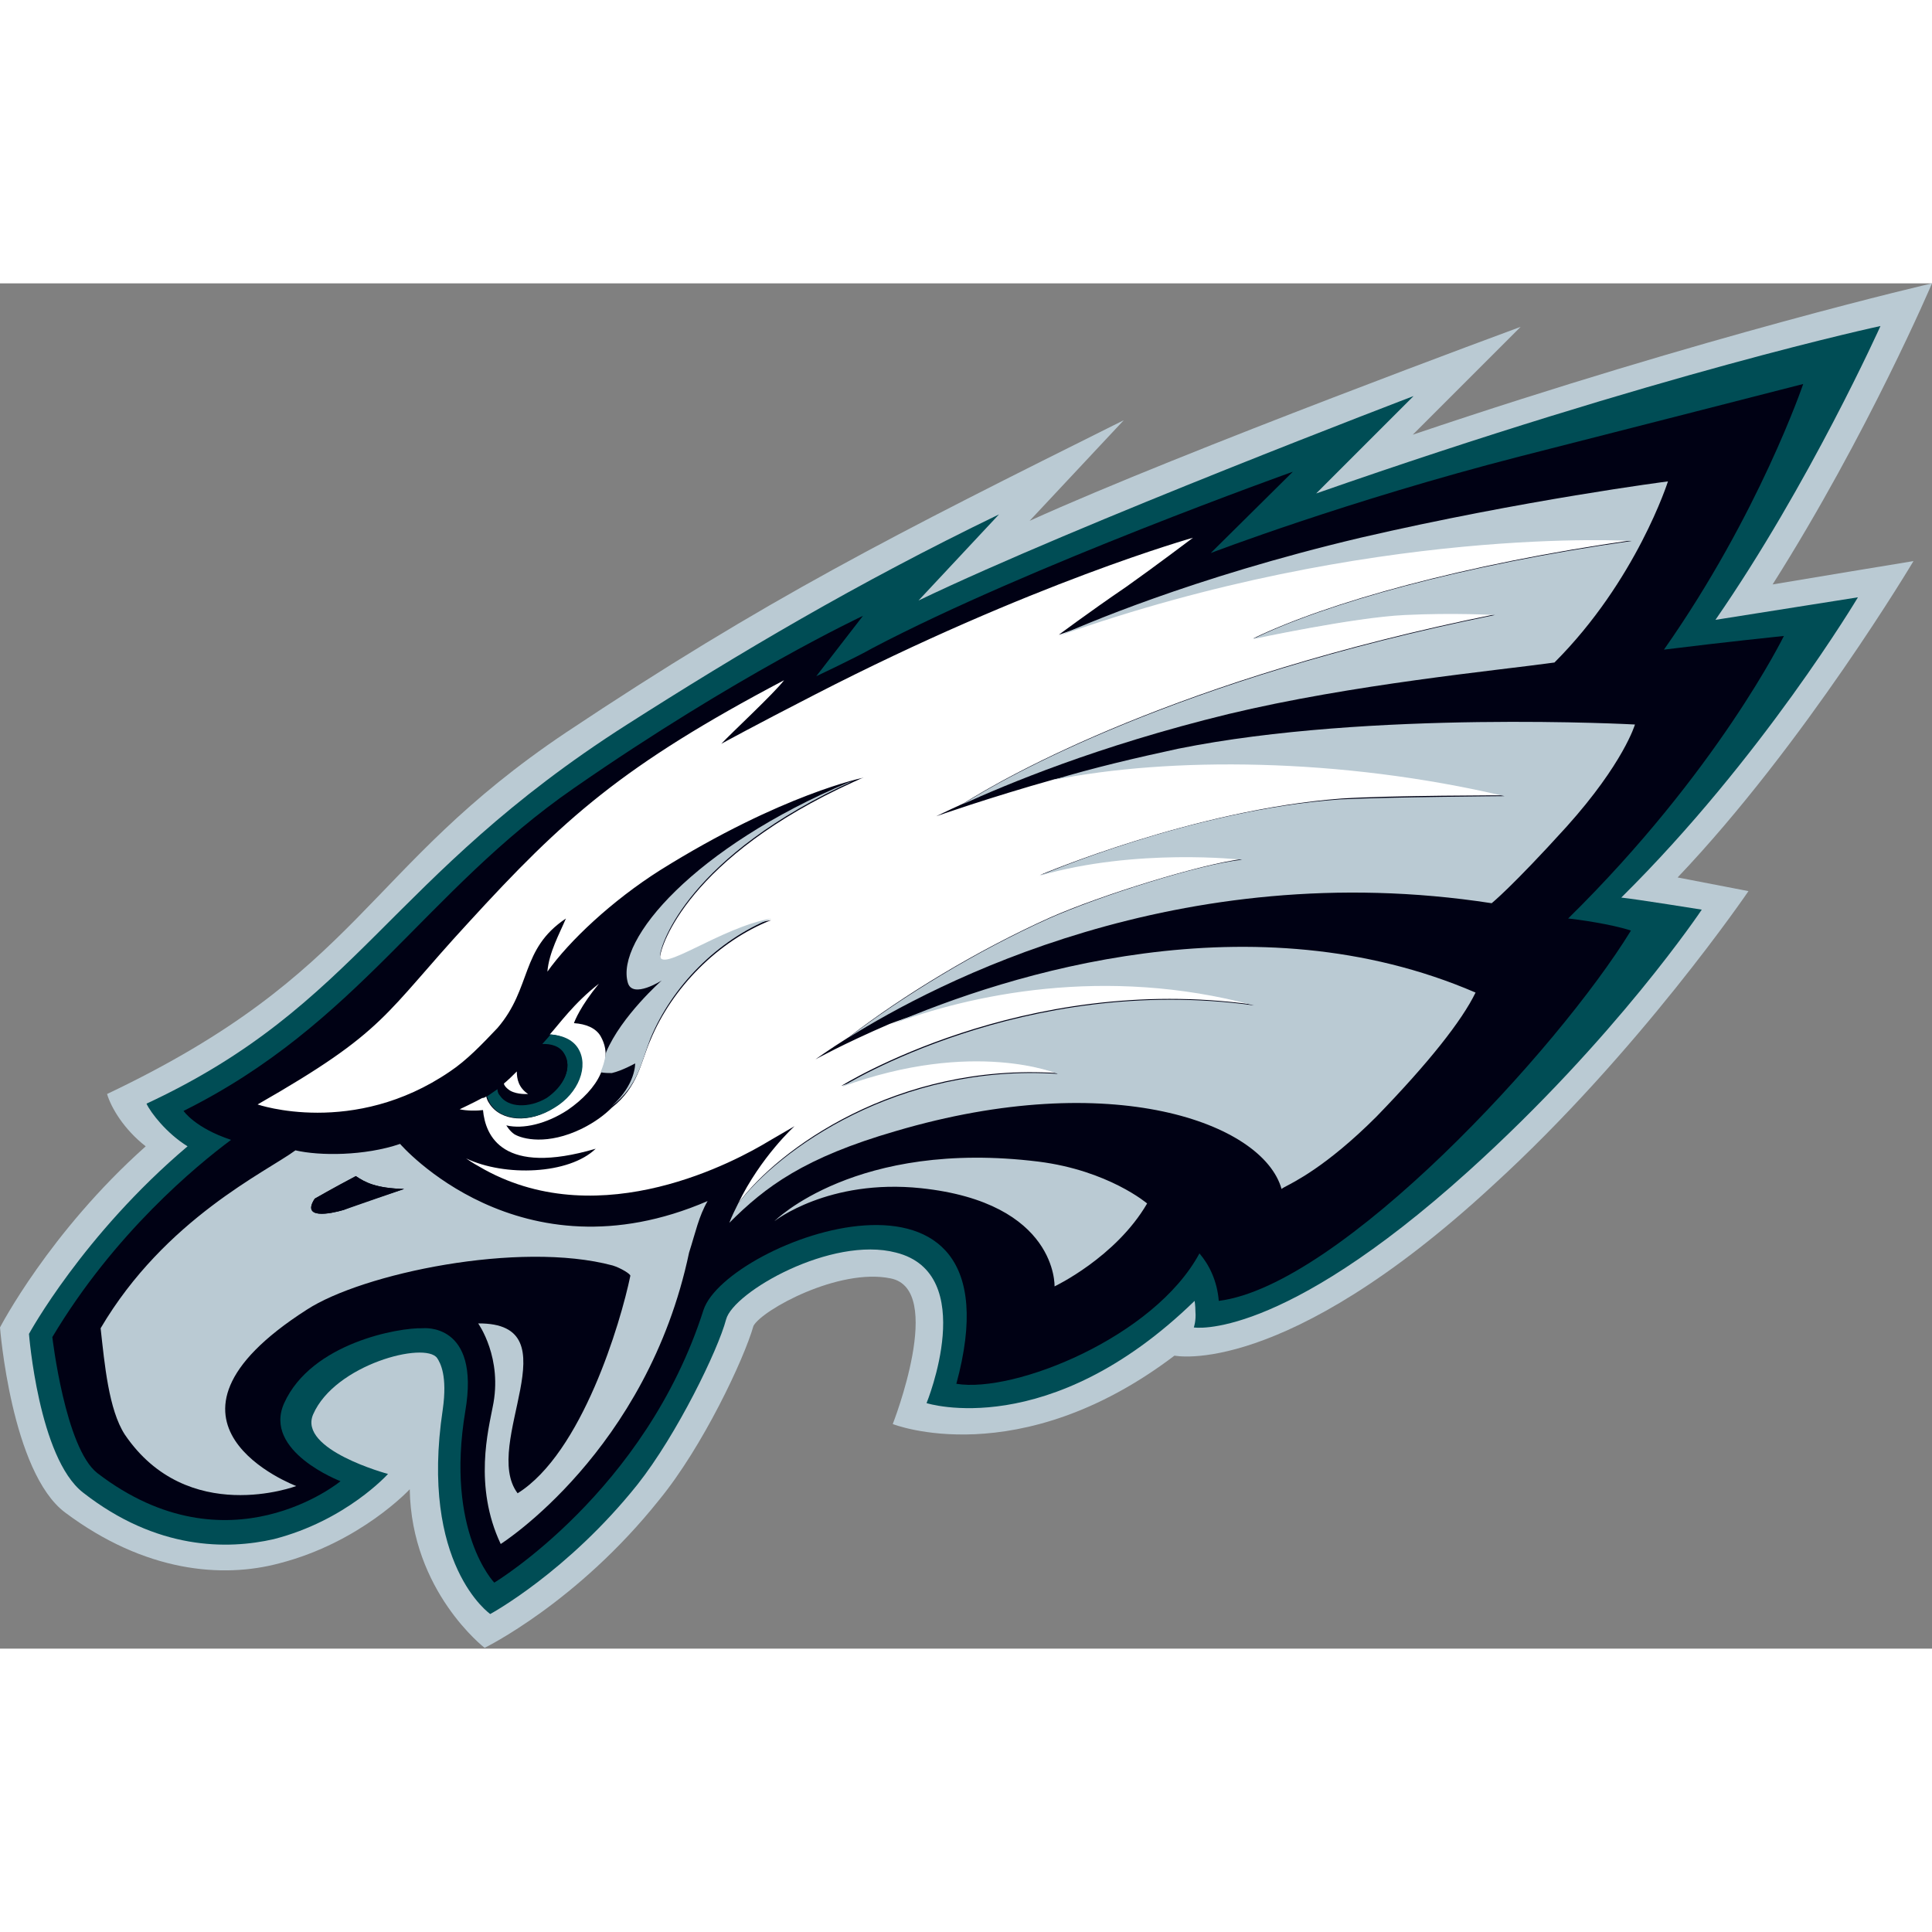
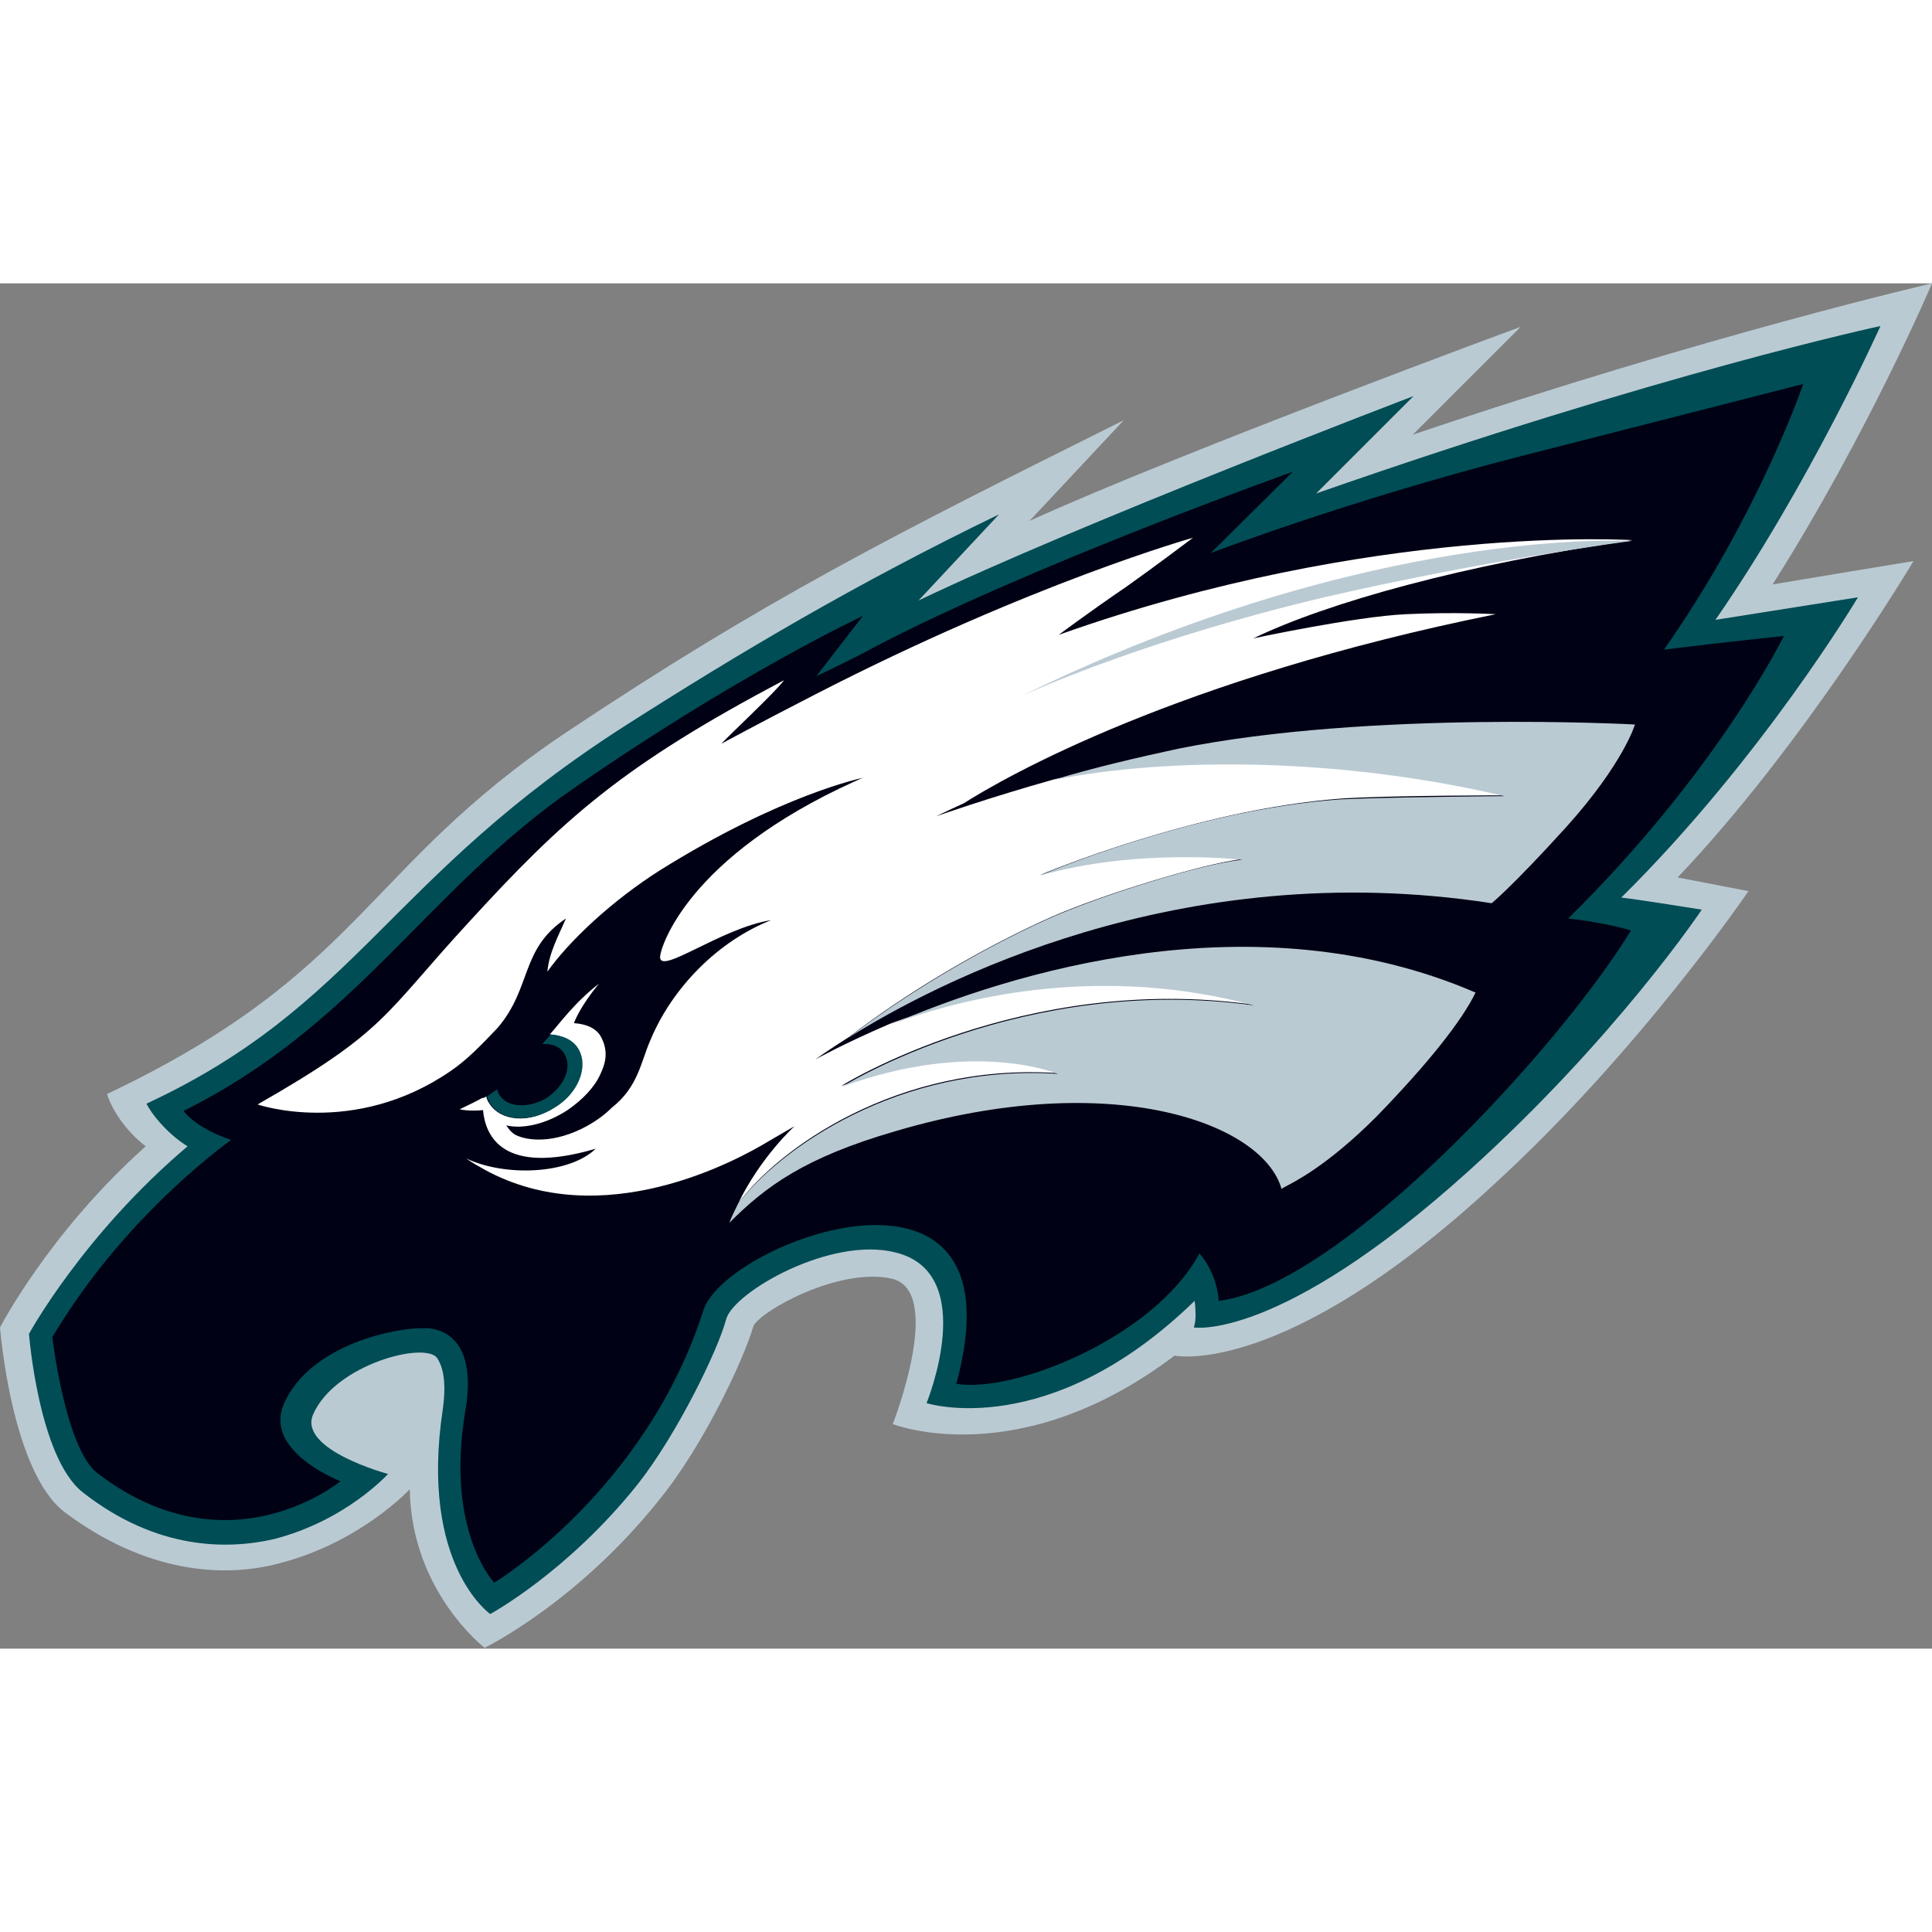
<svg xmlns="http://www.w3.org/2000/svg" id="Layer_1" viewBox="0 0 240 169.6" width="2500" height="2500">
  <rect x="0" y="0" width="240" height="169.6" fill="#808080" stroke="none" />
  <style>.st0{fill:#bacad3}.st1{fill:#004d55}.st2{fill:#000114}.st3{fill:#fff}</style>
  <path class="st0" d="M139.6 17l-11.7 12.5c19.2-8.7 61-24.1 61-24.1l-13.4 13.4C212.2 6.4 240 0 240 0s-7.9 18.6-19.8 37.4c2.3-.4 17.5-2.9 17.5-2.9s-13.5 22.7-29.3 39.3l8.8 1.7s-13.6 20-31.8 36.6c-26 24-39.5 21.1-39.5 21.1-19.4 14.7-35 8.5-35 8.5s6.6-16.8-.3-18.1c-6.4-1.3-15.9 3.9-17 5.9-1.2 4.2-6.3 15-11.7 21.6-10.2 12.8-21.7 18.4-21.7 18.4s-9.1-7-9.3-19.7c0 0-6.1 6.6-16.2 9.2-7.1 1.9-16.7 1.1-26.6-6.3-6.7-5-8.1-23-8.1-23s6.1-11.8 18.1-22.5c-2.7-2.1-4.3-4.8-4.8-6.5 31.8-15.1 31.8-28 57-44.9 24.9-16.6 40.6-24.5 69.3-38.8" />
  <path class="st1" d="M124.1 28.7l-10 10.7c19.8-9.5 61.5-25.4 61.5-25.4l-12.1 12.1c42.9-15 70.1-20.8 70.1-20.8s-8.8 19.6-20.5 36.5c5.7-.9 17.7-2.8 17.7-2.8s-11.9 20-29.4 37.3c1.9.2 10 1.5 10 1.5s-10.6 15.9-29 32.5c-23.5 21.2-34.1 19.4-34.1 19.4s.3-.8.2-2c0-.7-.1-1.3-.1-1.3-18.1 17.6-33.3 12.7-33.3 12.7s6.6-16.1-3.8-18.7c-8-2.1-20.2 4.9-21.1 8.3-1 3.8-6.1 14.3-11 20.5-8.7 10.9-18.3 16.1-18.3 16.1s-8.8-6.1-5.9-25.4c.6-4.2-.3-5.8-.7-6.4-1.5-2.1-12.7.8-15.4 7-1.9 4.4 9.3 7.4 9.3 7.4S43 153.7 34 156c-5.7 1.3-14.5 1.4-23.7-5.8-5.5-4.3-6.7-19.7-6.7-19.7s6.7-12.3 19.7-23.3c-2.6-1.6-4.6-4.2-5.1-5.3 26.4-12.3 29.9-28.1 59.7-47.1 13.8-8.8 28.4-17.5 46.2-26.1" />
  <path class="st2" d="M194.8 78.9c1.1.1 5.4.7 7.8 1.5-9 14.7-36.1 44.1-51.2 46-.2-2.5-1.2-4.5-2.4-5.9-5.6 10.4-23 17.4-30.2 16.2 8.6-31.6-28.5-17.8-31.4-9.2-7.2 22.6-26 33.9-26 33.9s-6.1-6.3-3.6-21.3c1.9-11.1-5.3-10.3-5.3-10.3-2.9-.1-13.8 1.8-17.2 9.3-2.7 6 7 9.7 7 9.7s-13.9 11.5-30.2-1c-4-3.1-5.6-16.9-5.6-16.9 7.7-12.9 17.9-21.3 22.2-24.5-4.5-1.5-5.9-3.6-5.9-3.6 21.7-10.8 30-27.3 48.5-40.1 20.3-14.1 35.9-21.4 35.9-21.4l-5.8 7.5s4.9-2.3 7-3.5c19.4-10.2 52.2-21.9 52.2-21.9l-10.2 10.1s17-6.5 38.4-12c11.4-2.9 35.2-9 35.2-9s-5.5 16.2-17.3 33c7.2-.9 14.9-1.7 14.9-1.7s-8.2 16.8-26.8 35.1" />
  <path class="st2" d="M106.2 61.8c-.3.1-.4.2-.7.3.2-.1.4-.2.7-.3M105.3 62.1h.2c-.1.1-.1.1-.2 0" />
  <path class="st3" d="M131.3 98.1s-10.4-4.4-26.8 1.6c0 0 22.5-14.1 51.2-10.1-18.6-5-35.3-1.3-45.2 2.4-5.8 2.5-9.2 4.4-9.2 4.4s1.5-1.1 4.2-2.8c6.6-5.1 15.8-10.7 24.9-14.8 6.3-2.8 18.9-6.7 24-7.3 0 0-13.2-1.5-25.2 2 0 0 19-8.1 37.4-9.5 6.2-.4 20.4-.4 20.4-.4-20.4-4.8-41.6-4.9-56-2-8.2 2.3-14.7 4.6-14.7 4.6s1.2-.6 3.4-1.6c5.2-3.3 26.5-15.5 66.1-23.5 0 0-5-.3-11.2 0-6.3.3-18.9 3-18.9 3 9.1-4.4 26.1-9.2 47.1-12.2 0 0-32.2-2.1-71.1 11.7-.4.1-.5.3-.5.3s4-3 8.7-6.2c3.4-2.4 8.3-6.1 8.3-6.1s-20 5.6-47 19.5c-7.6 3.9-11.6 6.1-11.6 6.1 1.2-1.3 6.6-6.3 7.8-7.9C77.3 59.9 70 66.5 58.2 79.4 47.6 90.9 48.1 92.8 32 102c0 0 11.9 4.1 23.9-4.1 2.1-1.4 4-3.4 5.9-5.4 4.3-5 2.8-9.8 8.5-13.6-.8 1.9-2.1 4.2-2.3 6.6 2.7-3.8 8-8.8 14-12.6 15.2-9.5 25.3-11.5 25.3-11.5-.4.1-.7.3-1.2.5-20.7 9.4-24 20.5-24.1 21.7-.2 2.5 7.5-3.5 13.8-4.5-6.6 2.6-12.3 8.4-15 14.9-1.2 2.7-1.5 5.8-4.8 8.4-.9.9-2.1 1.8-3.7 2.6-4.3 2.1-7.4 1.3-8.4.7-.6-.4-1-1.1-1-1.1 2.1.5 5-.2 7.6-1.9 1.9-1.3 3.4-2.9 4.1-4.5.4-.9 1.2-2.6 0-4.7-.6-1-1.8-1.5-3.3-1.6.1-.3.8-2.1 3.1-4.9-3.1 2.4-5 5.1-6.1 6.3 1.4.1 2.7.7 3.4 1.7 1.4 2.2.1 5.6-2.9 7.4-3 2-6.6 1.7-8-.5-.2-.3-.3-.5-.4-.9-.1.1-.3.2-.5.2-.9.5-2.8 1.4-2.8 1.4.9.2 2.1.2 2.9.1.3 3.2 2.4 8.2 14 4.8-3.3 3.2-11.3 3.5-16.1 1.2.7.5 1.4.9 2.3 1.4 14.6 8 31.3-1.1 35.4-3.6 1-.6 2.1-1.2 3.1-1.8 0 0-4.2 3.8-7 9.6 4.9-6.7 19.7-17.5 39.6-16.2" />
-   <path class="st0" d="M78 86.9c.6 2 4.2-.3 4.2-.3s-5 4.4-6.9 8.9c-.1.3-.1 1.1-.7 2.5.5.1 1 .1 1.4.1 1.3-.3 2.9-1.2 2.9-1.2s.1 2.6-2.9 5.3c3.3-2.5 3.7-5.6 4.8-8.4 2.7-6.5 8.3-12.2 15-14.9-6.3 1.1-14 7-13.8 4.5.1-1.2 3.4-12.3 24.2-21.7-.2.1-.7.3-.8.3-19 8-29 19.5-27.4 24.9" />
  <path class="st1" d="M70.1 95.8c1 1.6 0 3.9-2.2 5.4-2.2 1.3-4.8 1.2-5.8-.3-.2-.2-.3-.5-.3-.8-.4.3-.9.6-1.3.9.1.3.2.5.4.9 1.4 2.2 5 2.4 8 .5 3-1.8 4.3-5.2 2.9-7.4-.7-1.1-2-1.6-3.4-1.7-.3.4-.8.9-1.2 1.4 1.2-.2 2.3.2 2.9 1.1" />
  <path class="st2" d="M67.9 101.1c2.2-1.4 3.2-3.8 2.2-5.4-.5-.9-1.6-1.3-2.9-1.2-.8 1-1.8 2.3-3 3.4 0 1 .2 2.1 1.4 2.8 0 0-1.4.1-2.2-.4-.5-.3-.7-.7-.8-1-.3.2-.5.5-.7.6 0 .3.1.6.3.8.9 1.7 3.5 1.7 5.7.4" />
-   <path class="st3" d="M63.4 100.3c.9.5 2.2.4 2.2.4-1.2-.8-1.4-1.9-1.4-2.8-.5.5-1 1-1.6 1.5 0 .2.3.6.8.9" />
  <path class="st0" d="M186.9 63.7s-14.1.1-20.4.4c-18.5 1.3-37.4 9.5-37.4 9.5 12-3.5 25.2-2 25.2-2-5.1.5-17.7 4.5-24 7.3-9.1 4.1-18.2 9.7-24.9 14.8 10.7-6.7 41-22.7 79.9-16.7 0 0 2.5-2 9.3-9.5 7.1-7.9 8.5-12.7 8.5-12.7s-32.9-1.8-56.7 3c-5.1 1.1-10.7 2.4-15.6 3.9 14.5-2.9 35.7-2.8 56.1 2" />
-   <path class="st0" d="M111.3 105.3c26.8-7.9 45.6-1 47.9 7.2 0 0 .1-.1.3-.2 1.1-.6 5.2-2.5 11.5-8.8 6.5-6.7 10.6-11.9 12.3-15.4-27.6-11.9-57.9-2.4-72.7 4 9.8-3.7 26.6-7.4 45.2-2.4-28.7-4-51.2 10.1-51.2 10.1 16.4-6 26.8-1.6 26.8-1.6-19.9-1.3-34.7 9.5-39.7 16.1-.4.8-.8 1.6-1.1 2.4 4.5-4.5 9.3-8.1 20.7-11.4M202.7 32c-21.1 3-38.1 7.8-47.1 12.2 0 0 12.5-2.7 18.9-3 6.2-.3 11.2 0 11.2 0-39.6 8-60.9 20.2-66.1 23.5 5.3-2.4 16.6-7.2 33-11.2 15.4-3.7 33.3-5.4 40.5-6.4 10.2-10.2 14.1-22.5 14.1-22.5s-17.9 2.3-38.2 7c-21.1 5-34.8 11-37.5 12.2C170.4 30 202.7 32 202.7 32" />
-   <path class="st0" d="M96.2 116.5s6.7-5.3 18.2-4.1c17 1.8 16.6 12.2 16.6 12.2s7.6-3.6 11.5-10.3c0 0-4.8-4.1-13.5-5.2-22.7-2.8-32.8 7.4-32.8 7.4M50.2 112.5c-3.5-.1-4.8-.8-6-1.6-2.9 1.6-5.1 2.8-5.1 2.8-1.7 2.6 1.9 1.9 3.6 1.4 1.3-.6 7.5-2.6 7.5-2.6m37.7 1.5c-1.1 1.9-1.5 3.9-2.3 6.4-5.2 24.7-23.4 36.2-23.4 36.2-3.4-7.2-1.5-14.3-1-17 1.3-6.1-1.8-10.4-1.8-10.4 12-.1.3 15 4.9 21.1 8-5 12.8-21.2 14-27 .1-.2-1.2-1-2.2-1.3-11.6-3.1-31.1 1-38 5.5-22 14.1-1.3 21.9-1.3 21.9s-13.5 5.1-21.3-6.4c-2-3.1-2.5-8.7-3-13.2 8-13.6 20.7-19.5 24.2-22.1 3 .7 8.6.7 13-.8 0 0 14.8 17.2 38.2 7.1z" />
-   <path class="st2" d="M39.1 113.7c-1.7 2.6 1.9 1.9 3.6 1.4 1.4-.5 7.5-2.6 7.5-2.6-3.5-.1-4.8-.8-6-1.6-2.9 1.5-5.1 2.8-5.1 2.8" />
+   <path class="st0" d="M111.3 105.3c26.8-7.9 45.6-1 47.9 7.2 0 0 .1-.1.3-.2 1.1-.6 5.2-2.5 11.5-8.8 6.5-6.7 10.6-11.9 12.3-15.4-27.6-11.9-57.9-2.4-72.7 4 9.8-3.7 26.6-7.4 45.2-2.4-28.7-4-51.2 10.1-51.2 10.1 16.4-6 26.8-1.6 26.8-1.6-19.9-1.3-34.7 9.5-39.7 16.1-.4.8-.8 1.6-1.1 2.4 4.5-4.5 9.3-8.1 20.7-11.4M202.7 32s-17.9 2.3-38.2 7c-21.1 5-34.8 11-37.5 12.2C170.4 30 202.7 32 202.7 32" />
</svg>